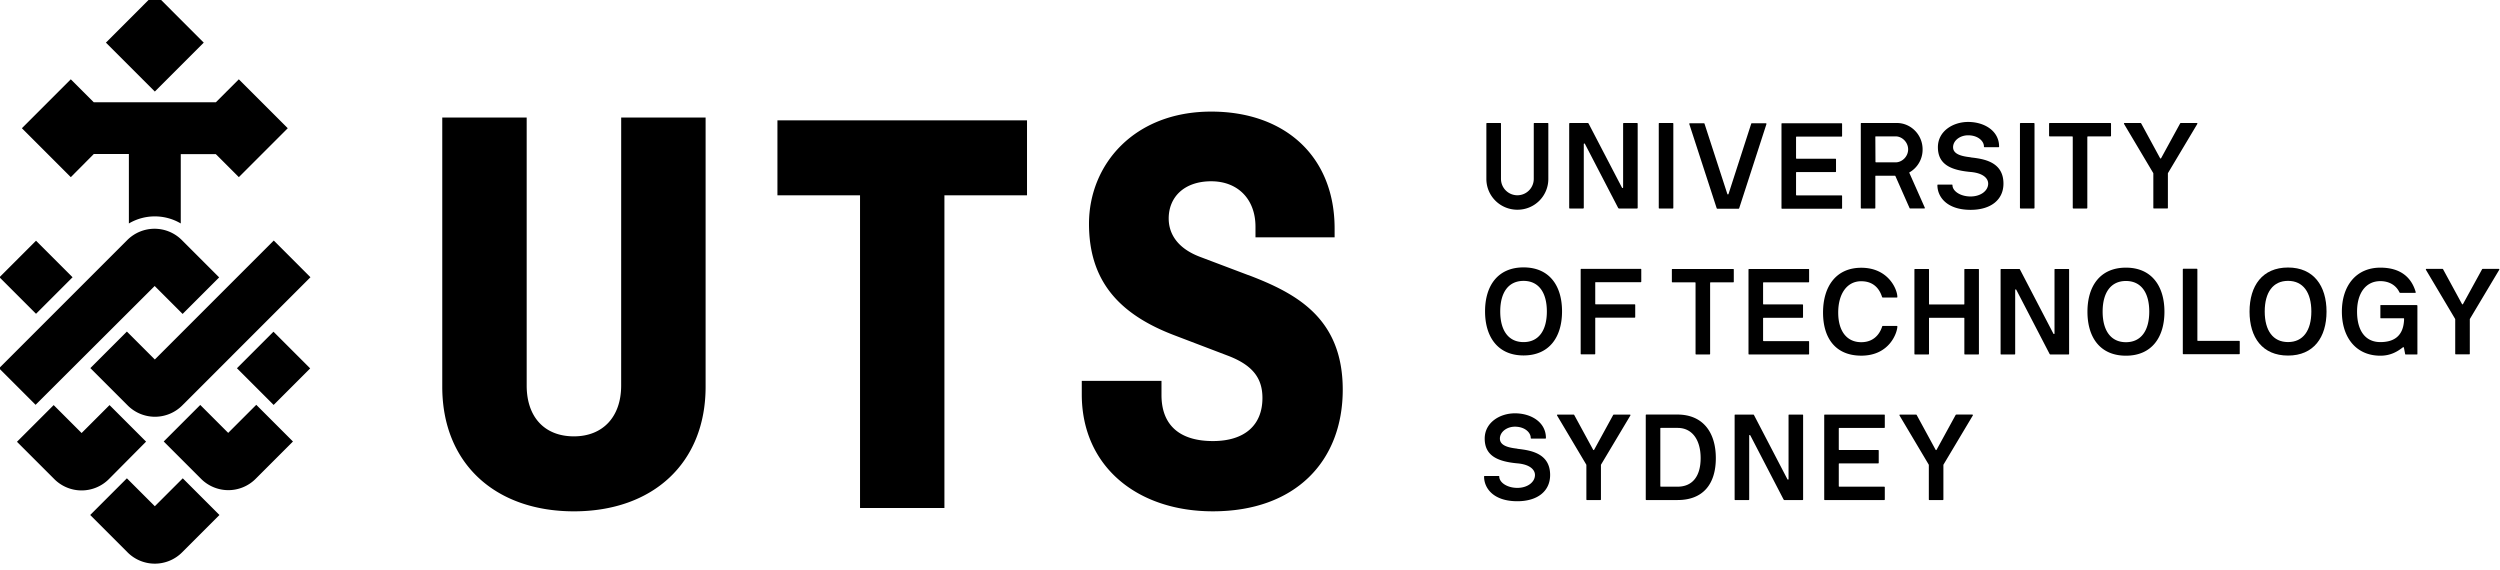
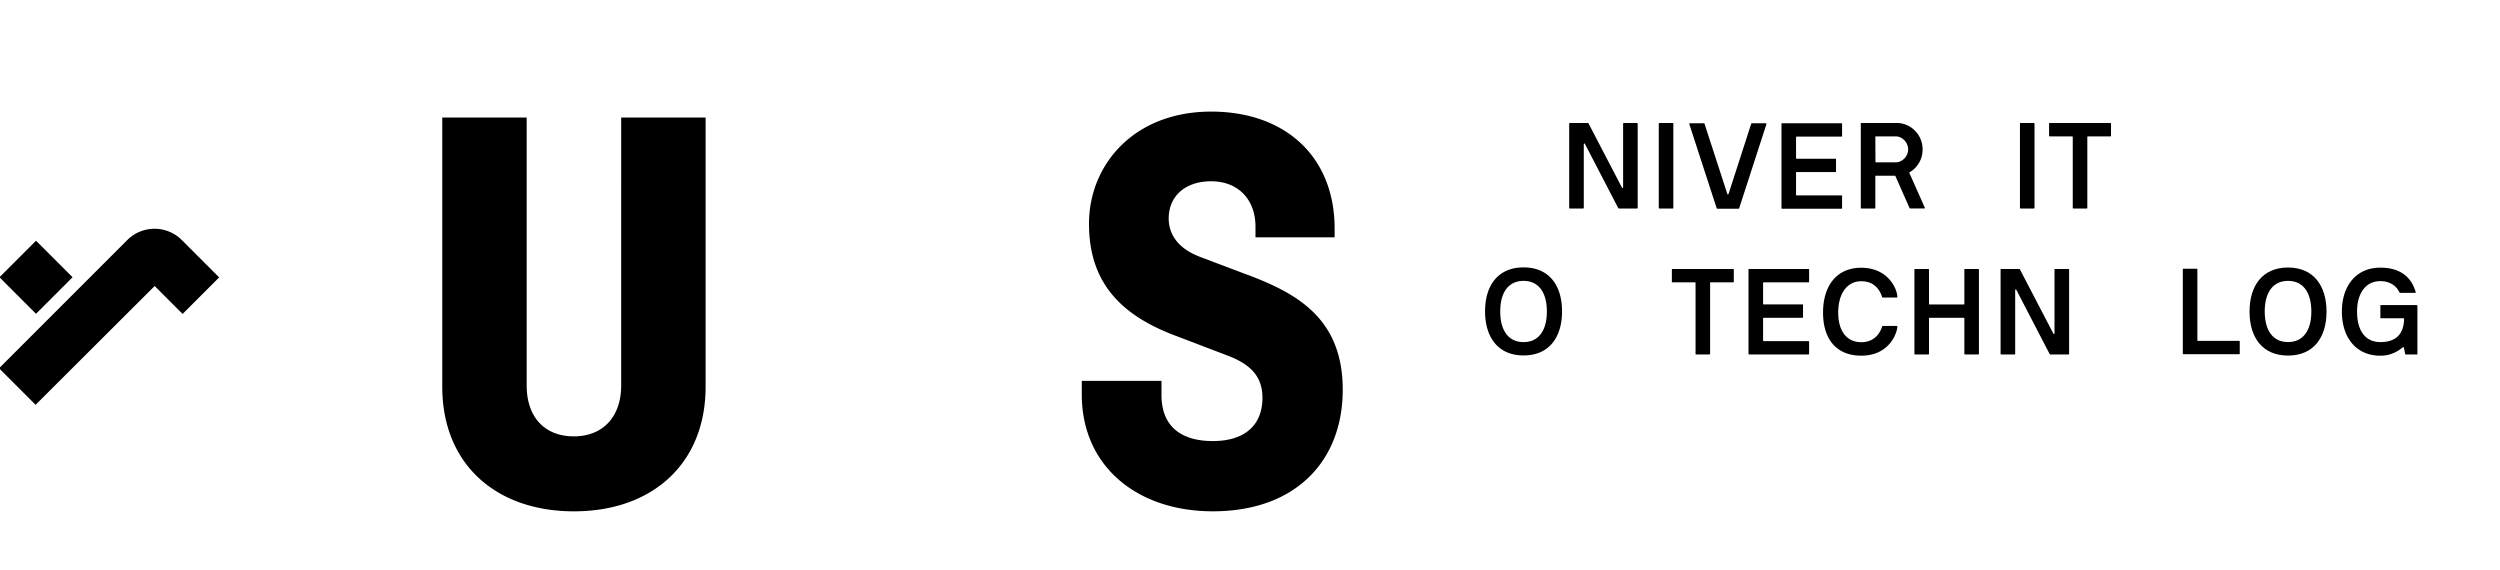
<svg xmlns="http://www.w3.org/2000/svg" xmlns:xlink="http://www.w3.org/1999/xlink" width="351" height="80" viewBox="0 0 92.869 21.167">
  <defs>
    <clipPath>
      <path d="M43.316 811.68h215.28V616.92H43.316z" />
    </clipPath>
    <clipPath id="B">
      <path d="M270.476 322.798h198.426v45.532H270.476z" />
    </clipPath>
    <path id="C" d="M430.887 351.285h1.06c.03 0 .048.02.048.048v6.688c0 .03-.02.048-.048.048h-1.06c-.03 0-.048-.02-.048-.048v-6.688c0-.03.02-.048.048-.048" />
  </defs>
  <g transform="matrix(1.326 0 0 1.326 -298.035 -351.82)">
-     <path d="M246.542 270.796h2.314v8.76h2.364v-8.76h2.314v-2.1h-6.992z" />
    <g clip-path="url(#B)" transform="matrix(.353 0 0 -.353 129.265 395.169)">
      <path d="M319.827 337.232c0-2.483-1.453-4.03-3.75-4.03-2.342 0-3.748 1.547-3.748 4.03v21.274h-6.7v-21.368c0-6.1 4.217-9.887 10.45-9.887s10.45 3.796 10.45 9.887v21.368h-6.7zm49.78 8.763l-3.842 1.453c-2.1.796-2.484 2.155-2.484 3.045 0 1.687 1.218 2.952 3.374 2.952 2.1 0 3.514-1.405 3.514-3.608v-.843h6.28v.703c0 5.716-3.936 9.278-9.793 9.278-6.138 0-9.7-4.218-9.7-8.903 0-4.5 2.343-7.17 6.795-8.857l4.3-1.64c1.92-.75 2.67-1.78 2.67-3.327 0-2.155-1.405-3.42-3.935-3.42s-4.077 1.17-4.077 3.655v1.124h-6.326v-1.077c0-5.717 4.404-9.278 10.403-9.278 6.56 0 10.308 3.982 10.308 9.652s-3.655 7.638-7.497 9.1m-93.308-.176l-2.9 2.9-2.9-2.9 2.9-2.9zm6.517-.694l2.217-2.217 2.9 2.9-2.966 2.966a3.06 3.06 0 0 1-4.324 0l-10.178-10.178 2.9-2.9z" />
-       <path d="M282.123 332.783l-2.9 2.9-2.217-2.217-2.217 2.217-2.913-2.912 2.967-2.966a3.06 3.06 0 0 1 4.324 0zm.694-5.128l-2.217 2.217-2.912-2.912 2.967-2.967a3.06 3.06 0 0 1 4.324 0l2.967 2.967-2.912 2.912zm5.823 5.822l-2.217 2.217-2.9-2.9 2.967-2.967a3.06 3.06 0 0 1 4.324 0l2.966 2.966-2.912 2.912zm.694 5.13l2.912-2.912 2.9 2.9-2.912 2.912zm-6.517.694l-2.217 2.217-2.9-2.9 2.966-2.966a3.06 3.06 0 0 1 4.324 0l10.178 10.178-2.912 2.912zm3.883 25.147l-3.882 3.884-3.883-3.884 3.883-3.882zm-8.727-8.84h2.785v-5.512c1.264.75 2.853.75 4.118.001v5.5h2.784l1.824-1.824 3.883 3.883-3.883 3.882-1.824-1.824h-9.687l-1.824 1.824-3.882-3.882 3.882-3.883zm112.98-23.384c-.665.077-1.387.222-1.387.8 0 .52.54.945 1.194.945.8 0 1.263-.482 1.253-.897 0-.028.02-.048.048-.048h1.118c.02 0 .04.02.04.048 0 1.253-1.176 1.957-2.458 1.957-1.204 0-2.4-.733-2.4-2.005 0-1.358 1.012-1.82 2.592-1.966.993-.086 1.397-.5 1.397-.924 0-.57-.597-1.022-1.397-1.022-.82 0-1.436.434-1.436.896 0 .03-.02.048-.048.048h-1.108c-.03 0-.05-.02-.05-.048 0-.906.723-1.956 2.64-1.956 1.6 0 2.602.8 2.602 2.082 0 1.753-1.6 1.965-2.602 2.08m8.927 2.716h-1.253c-.028 0-.057-.01-.077-.048l-1.503-2.747c-.02-.03-.058-.03-.077 0l-1.494 2.747c-.02.038-.038.048-.067.048h-1.263c-.038 0-.057-.04-.038-.077l2.303-3.874c.02-.03.02-.048.02-.068v-2.717c0-.03.02-.048.048-.048h1.06c.028 0 .048.02.048.048v2.717a.1.1 0 0 0 .02.068l2.313 3.874c.03.048-.01.077-.04.077m13.703 0h-1.06c-.028 0-.047-.02-.047-.048v-5.07c0-.048-.068-.068-.097 0l-2.64 5.07c-.01.02-.03.048-.058.048h-1.436c-.03 0-.048-.02-.048-.048v-6.688c0-.03.02-.048.038-.048h1.07c.03 0 .048.02.048.048v5.07c0 .048.067.067.097 0l2.63-5.07c.01-.02.04-.048.068-.048h1.436c.028 0 .048.02.048.048v6.688c0 .03-.02.048-.048.048m6.483 0h-4.712c-.03 0-.048-.02-.048-.048v-6.688c0-.03.02-.048.048-.048h4.712c.028 0 .048.02.048.048v.964c0 .03-.02.048-.048.048h-3.556c-.03 0-.048.02-.048.048v1.754c0 .03.02.048.048.048h3.074c.03 0 .048.02.048.048v.964c0 .03-.02.048-.048.048h-3.074c-.03 0-.048.02-.048.048v1.658c0 .03.02.048.048.048h3.556c.028 0 .048.02.048.048v.964c0 .03-.02.048-.048.048m-16.397-5.723h-1.32c-.03 0-.05.02-.05.048v4.577c0 .02.01.04.04.04h1.33c1.156 0 1.83-.944 1.83-2.4 0-1.465-.675-2.265-1.83-2.265m0 5.724h-2.476c-.03 0-.05-.02-.05-.048v-6.688c0-.03.02-.048.05-.048h2.476c2.033 0 3.035 1.28 3.035 3.325 0 2.023-1.002 3.45-3.035 3.46m23.388-.002h-1.253a.08.08 0 0 1-.077-.048l-1.503-2.747c-.02-.03-.058-.03-.077 0l-1.494 2.747c-.02.038-.04.048-.067.048h-1.263c-.038 0-.058-.04-.038-.077l2.303-3.874c.02-.03.02-.048.02-.068v-2.717c0-.03.02-.048.048-.048h1.06c.03 0 .048.02.048.048v2.717a.1.1 0 0 0 .02.068l2.312 3.874c.03.048-.01.077-.038.077m-26.32 11.565h-4.712c-.03 0-.048-.02-.048-.048v-6.688c0-.03.02-.048.048-.048h1.06c.03 0 .048.02.048.048v2.824c0 .02.01.038.04.038h3.083c.03 0 .05.02.05.05v.963c0 .03-.02.048-.05.048h-3.083c-.03 0-.04.01-.04.04v1.677c0 .028.01.038.04.038h3.565c.03 0 .048.02.048.048v.964c0 .03-.02.048-.048.048m38.513-5.823c-1.195 0-1.85.916-1.85 2.428s.655 2.43 1.85 2.43 1.85-.916 1.85-2.43-.655-2.428-1.85-2.428m0 5.917c-2.033 0-3.055-1.445-3.055-3.5s1.022-3.488 3.055-3.488 3.055 1.446 3.055 3.488-1.022 3.5-3.055 3.5m29.584-.096h-1.252c-.03 0-.058-.01-.077-.048L466 343.7c-.02-.03-.058-.03-.077 0l-1.494 2.746c-.02.04-.038.048-.067.048H463.1c-.04 0-.058-.038-.04-.077l2.303-3.873c.02-.03.02-.05.02-.068v-2.718c0-.03.02-.048.05-.048h1.06c.03 0 .048.02.048.048v2.718c0 .02 0 .038.02.068l2.313 3.873c.03.048-.01.077-.04.077" />
      <path d="M448.236 340.78h-3.276c-.03 0-.04.01-.04.038v5.638c0 .03-.02.048-.048.048h-1.06c-.03 0-.048-.02-.048-.048v-6.688c0-.03.02-.048.048-.048h4.423c.03 0 .048.02.048.048v.964c0 .03-.02.048-.048.048m3.88-.096c-1.195 0-1.85.916-1.85 2.428s.655 2.43 1.85 2.43 1.85-.916 1.85-2.43-.656-2.428-1.85-2.428m0 5.917c-2.033 0-3.055-1.445-3.055-3.5s1.022-3.488 3.055-3.488 3.055 1.446 3.055 3.488-1.022 3.5-3.055 3.5" />
      <path d="M391.443 345.54c1.195 0 1.85-.916 1.85-2.428s-.655-2.43-1.85-2.43-1.85.916-1.85 2.43.656 2.428 1.85 2.428m0-5.917c2.033 0 3.055 1.446 3.055 3.5s-1.022 3.488-3.055 3.488-3.055-1.446-3.055-3.488 1.022-3.5 3.055-3.5m70.892 4h-2.853c-.03 0-.038-.02-.038-.048v-.954c0-.03.01-.05.038-.05h1.803a.03.03 0 0 0 .038-.038v-.096c-.067-1.38-.925-1.754-1.88-1.754-1.195 0-1.85.906-1.85 2.42 0 1.464.693 2.418 1.85 2.418.636 0 1.214-.28 1.503-.867.01-.03.03-.067.116-.067h1.137c.04 0 .058.038.048.067-.318 1.1-1.137 1.937-2.804 1.937-1.937 0-3.055-1.455-3.055-3.488 0-2.044 1.118-3.5 3.055-3.5.78 0 1.32.3 1.773.655.048.04.087.02.097-.02l.096-.5c.01-.03.02-.038.048-.038h.877c.03 0 .048.01.048.038v3.826c0 .03-.02.048-.048.048m-44.087 1.9c1.224 0 1.55-.954 1.648-1.243.01-.03.03-.048.058-.048h1.108a.04.04 0 0 1 .048.048c0 .597-.713 2.313-2.862 2.313-2.033 0-3.035-1.523-3.035-3.556 0-2.043 1.002-3.42 3.035-3.42 2.274 0 2.862 1.87 2.862 2.313 0 .028-.01.048-.048.048h-1.098c-.03 0-.05-.02-.06-.048-.076-.24-.423-1.244-1.657-1.244-1.156 0-1.83.887-1.83 2.352s.675 2.486 1.83 2.486m-4.188.972h-4.712c-.03 0-.05-.02-.05-.048v-6.688c0-.03.02-.048.05-.048h4.712c.028 0 .048.02.048.048v.964c0 .03-.02.048-.048.048h-3.556c-.03 0-.048.02-.048.048v1.754c0 .03.02.048.048.048h3.074c.03 0 .048.02.048.05v.963c0 .03-.02.048-.048.048h-3.074c-.03 0-.048.02-.048.05v1.657c0 .03.02.048.048.048h3.556c.028 0 .048.02.048.048v.964c0 .03-.02.048-.048.048m-5.978-.002h-4.818c-.03 0-.048-.02-.048-.048v-.964c0-.03.02-.048.048-.048h1.782c.03 0 .05-.02.05-.048v-5.628c0-.03.02-.048.048-.048h1.06c.03 0 .048.02.048.048v5.628c0 .03.02.048.048.048h1.783c.028 0 .048.02.048.048v.964c0 .03-.02.048-.048.048m19.454 0h-1.06c-.03 0-.048-.02-.048-.048v-2.727c0-.03-.01-.04-.04-.04h-2.727c-.03 0-.038.01-.038.04v2.727c0 .03-.02.048-.05.048h-1.06c-.028 0-.048-.02-.048-.048v-6.688c0-.03.02-.048.048-.048h1.06c.03 0 .05.02.05.048v2.824a.03.03 0 0 0 .038.038h2.727c.02 0 .04-.01.04-.038v-2.824c0-.03.02-.048.048-.048h1.06c.03 0 .048.02.048.048v6.688c0 .03-.02.048-.048.048m7.155 0h-1.06c-.03 0-.048-.02-.048-.048v-5.07c0-.048-.068-.067-.097 0l-2.64 5.07c-.01.02-.03.048-.058.048h-1.436c-.03 0-.048-.02-.048-.048v-6.688c0-.03.02-.048.04-.048h1.07c.03 0 .048.02.048.048v5.07c0 .048.068.068.097 0l2.63-5.07c.01-.02.04-.048.068-.048h1.436c.03 0 .048.02.048.048v6.688c0 .03-.02.048-.048.048m-22.73 4.78h4.712c.03 0 .05.02.05.048v.964c0 .03-.02.048-.05.048h-3.556c-.03 0-.048.02-.048.048v1.754c0 .03.02.048.048.048h3.074c.03 0 .05.02.05.048v.964c0 .028-.02.048-.05.048h-3.074c-.03 0-.048.02-.048.048v1.658c0 .03.02.048.048.048h3.556c.03 0 .05.02.05.048v.964c0 .03-.02.048-.05.048h-4.712c-.03 0-.048-.02-.048-.048v-6.688c0-.03.02-.048.048-.048m-5.194.048c.01-.03.04-.048.058-.048h1.677c.02 0 .047.02.057.048l2.16 6.668c.01.03-.01.068-.048.068h-1.108c-.02 0-.04-.01-.05-.03l-1.802-5.58c-.02-.05-.077-.05-.096 0l-1.812 5.58c-.01.02-.028.03-.048.03h-1.108c-.04 0-.058-.038-.048-.068z" />
      <use xlink:href="#C" />
      <path d="M402.222 351.285h1.06c.03 0 .048.02.048.048v6.688c0 .03-.02.048-.048.048h-1.06c-.03 0-.048-.02-.048-.048v-6.688c0-.03.02-.048.048-.048m17.14 5.685c0 .02.01.038.04.038h1.58c.5 0 .983-.462.983-1.03 0-.558-.453-1-.945-1.03h-1.6c-.03 0-.048.02-.048.047zm-1.108-5.685h1.06c.03 0 .048.018.048.048v2.515c0 .03.01.038.04.038h1.512c.03 0 .04-.03.05-.048l1.117-2.525c.01-.01.03-.028.05-.028h1.108c.04 0 .068.028.048.067l-1.224 2.756c-.01.02-.01.03 0 .04a2.08 2.08 0 0 1 1.05 1.83c0 1.176-.945 2.092-2.033 2.092h-2.824c-.03 0-.048-.02-.048-.05v-6.687c0-.03.02-.048.048-.048" />
      <path d="M436.236 357.008h1.783c.028 0 .048.02.048.048v.964c0 .03-.02.05-.048.05h-4.82c-.03 0-.048-.02-.048-.05v-.964c0-.03.02-.048.048-.048h1.783c.03 0 .048-.02.048-.048v-5.628c0-.03.02-.048.048-.048h1.06c.028 0 .048.02.048.048v5.628c0 .03.02.048.048.048m-41.128-5.723h1.07c.028 0 .048.02.048.048v5.07c0 .048.067.067.096 0l2.63-5.07c.01-.02.038-.048.067-.048h1.436c.03 0 .048.02.048.048v6.688c0 .03-.02.048-.048.048h-1.06c-.03 0-.048-.02-.048-.048v-5.07c0-.048-.067-.068-.096 0l-2.64 5.07c-.01.02-.03.048-.058.048h-1.435c-.03 0-.05-.02-.05-.048v-6.688c0-.03.02-.048.04-.048" />
-       <path d="M426.92 355.35c-.665.077-1.388.222-1.388.8 0 .52.54.944 1.195.944.8 0 1.263-.482 1.253-.896 0-.03.02-.048.048-.048h1.118c.02 0 .038.02.038.048 0 1.253-1.175 1.956-2.457 1.956-1.205 0-2.4-.732-2.4-2.004 0-1.36 1.012-1.822 2.593-1.966.992-.087 1.397-.5 1.397-.925 0-.57-.597-1.02-1.397-1.02-.82 0-1.436.433-1.436.895 0 .03-.02.05-.048.05h-1.1c-.028 0-.048-.02-.048-.05 0-.905.723-1.956 2.64-1.956 1.6 0 2.602.8 2.602 2.082 0 1.753-1.6 1.965-2.602 2.08m17.946 2.73h-1.253a.08.08 0 0 1-.077-.048l-1.503-2.747c-.02-.03-.058-.03-.078 0l-1.493 2.747c-.02.038-.04.048-.067.048h-1.263c-.038 0-.057-.04-.038-.077l2.303-3.874c.02-.03.02-.048.02-.068v-2.717c0-.03.02-.048.048-.048h1.06c.028 0 .047.02.047.048v2.717a.1.1 0 0 0 .02.068l2.313 3.874c.028.048-.01.077-.04.077m-53.92-6.882a2.44 2.44 0 0 1 2.457 2.448v4.385c0 .03-.02.048-.048.048h-1.06c-.03 0-.048-.02-.048-.048v-4.385a1.301 1.301 0 1 0-2.602 0v4.385c0 .03-.02.048-.05.048h-1.06c-.03 0-.05-.02-.05-.048v-4.385c0-1.36 1.1-2.448 2.458-2.448" />
    </g>
  </g>
</svg>